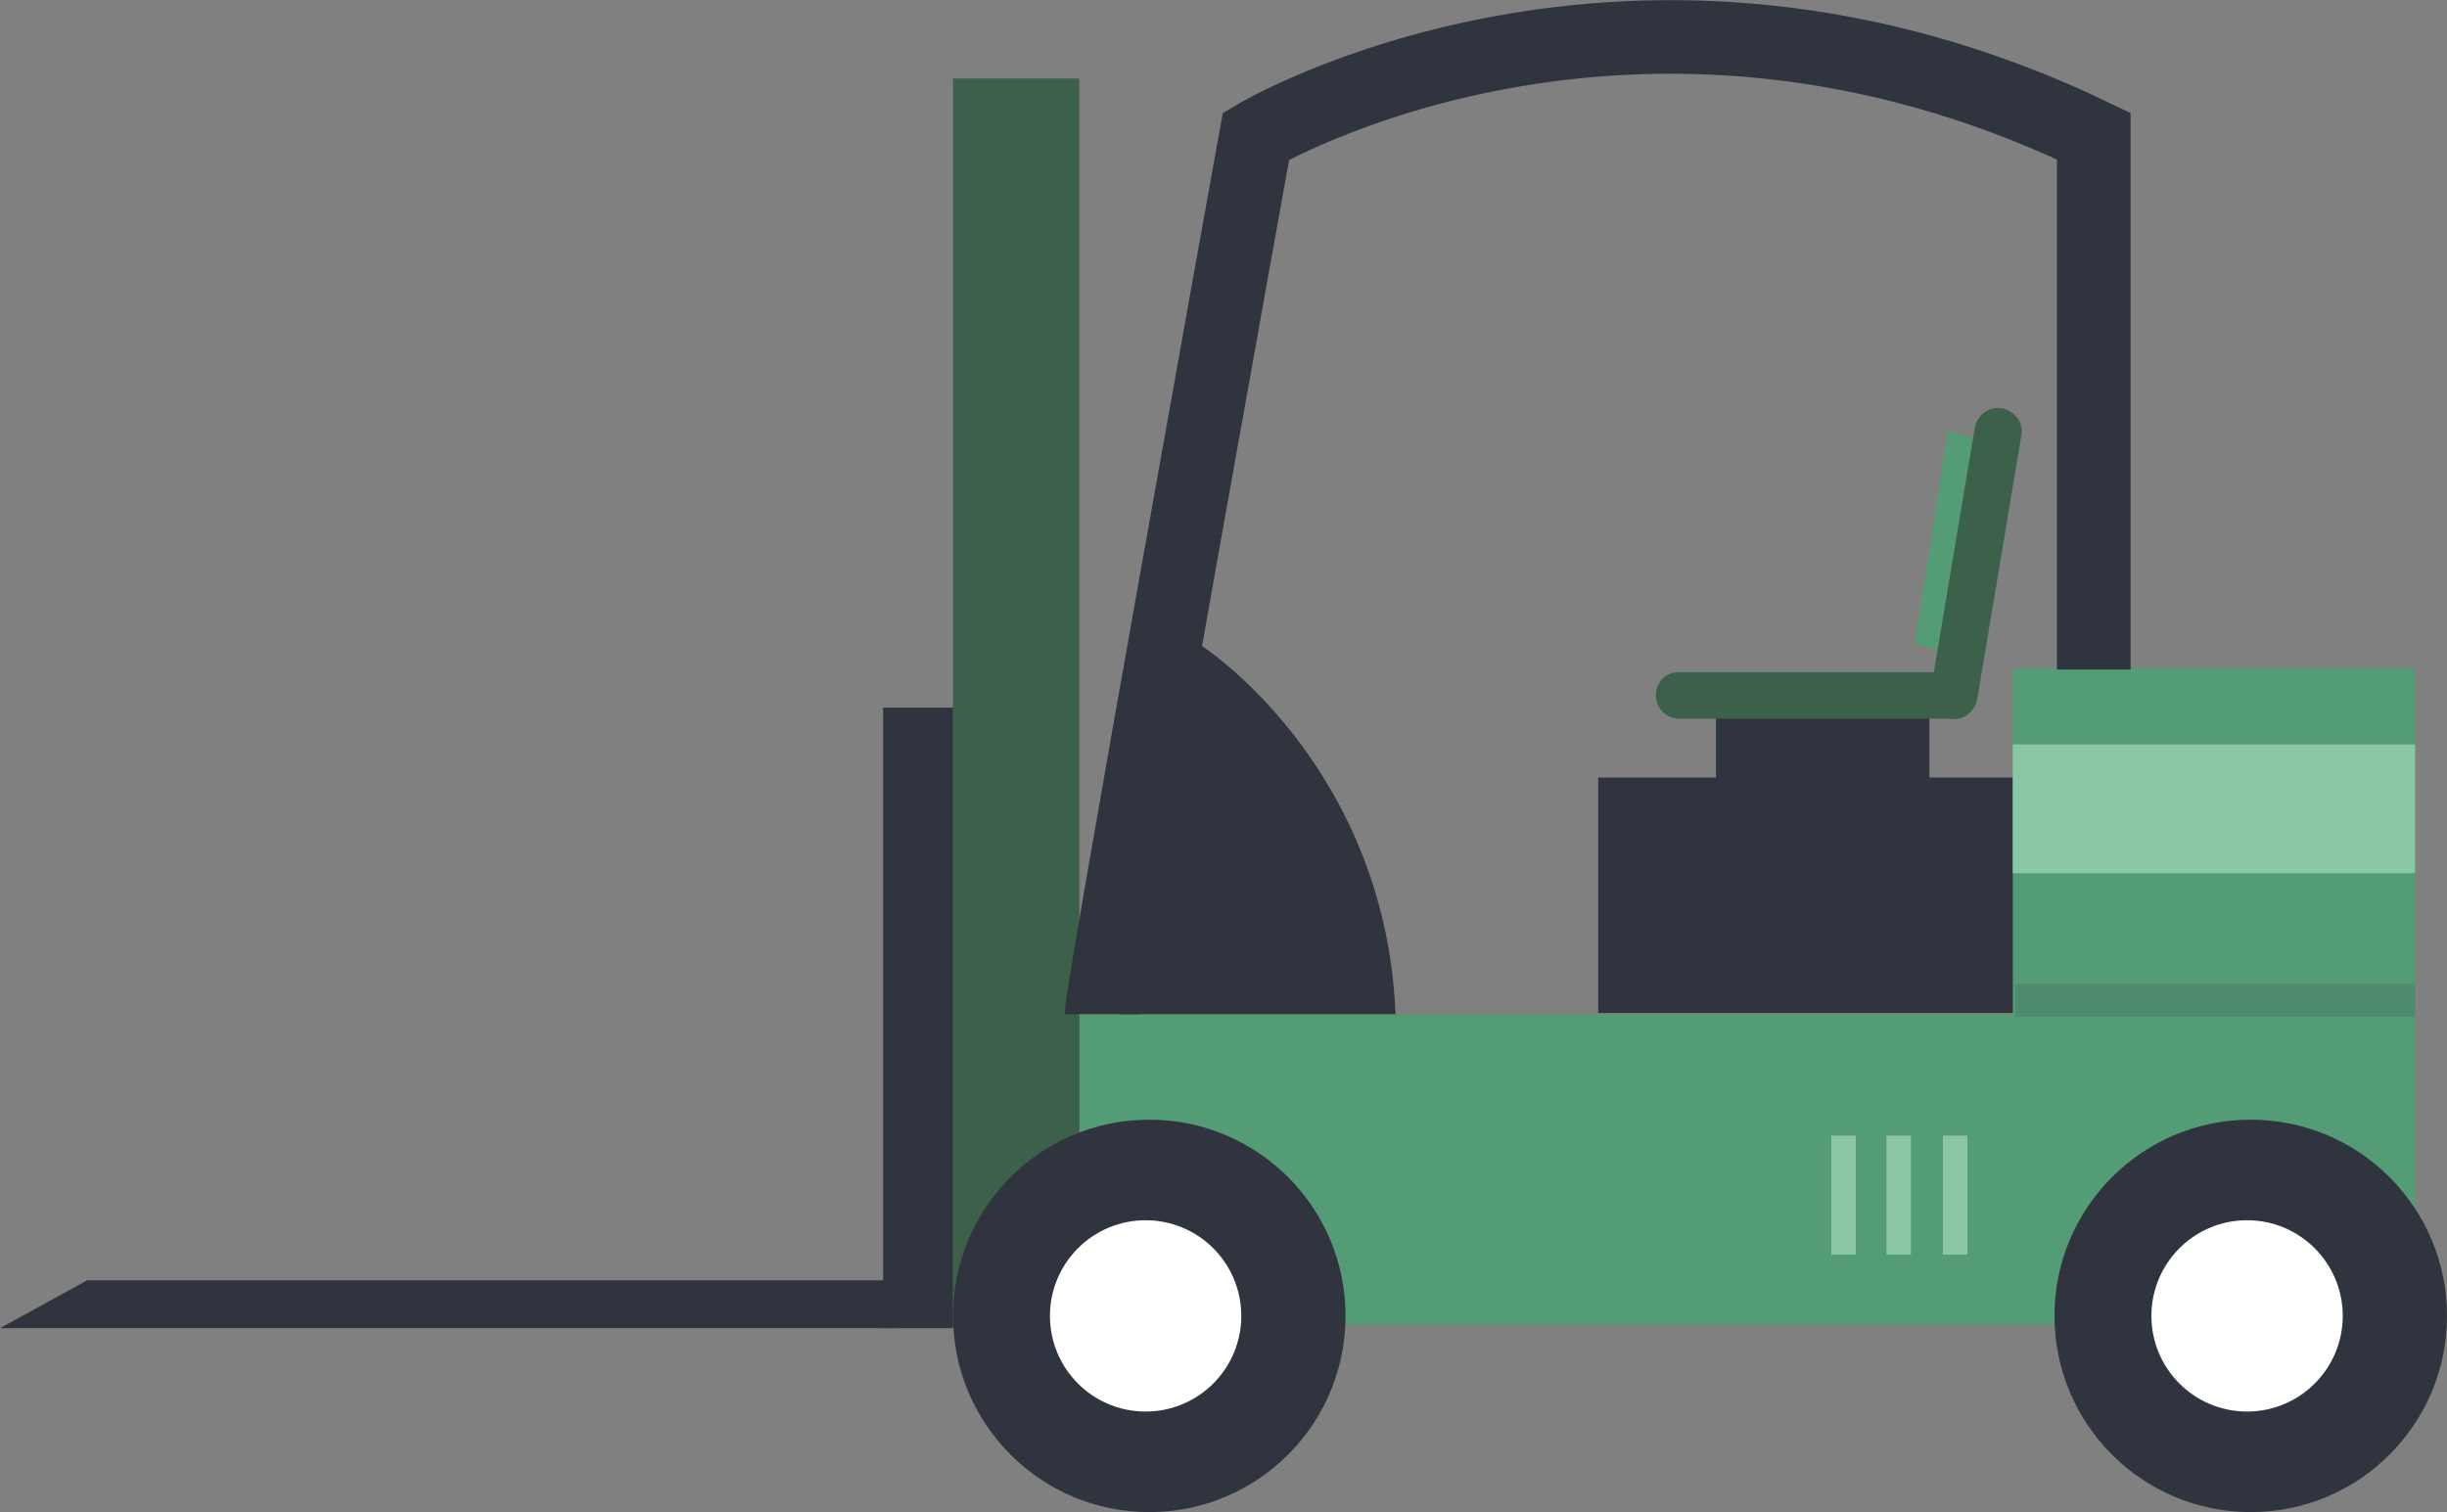
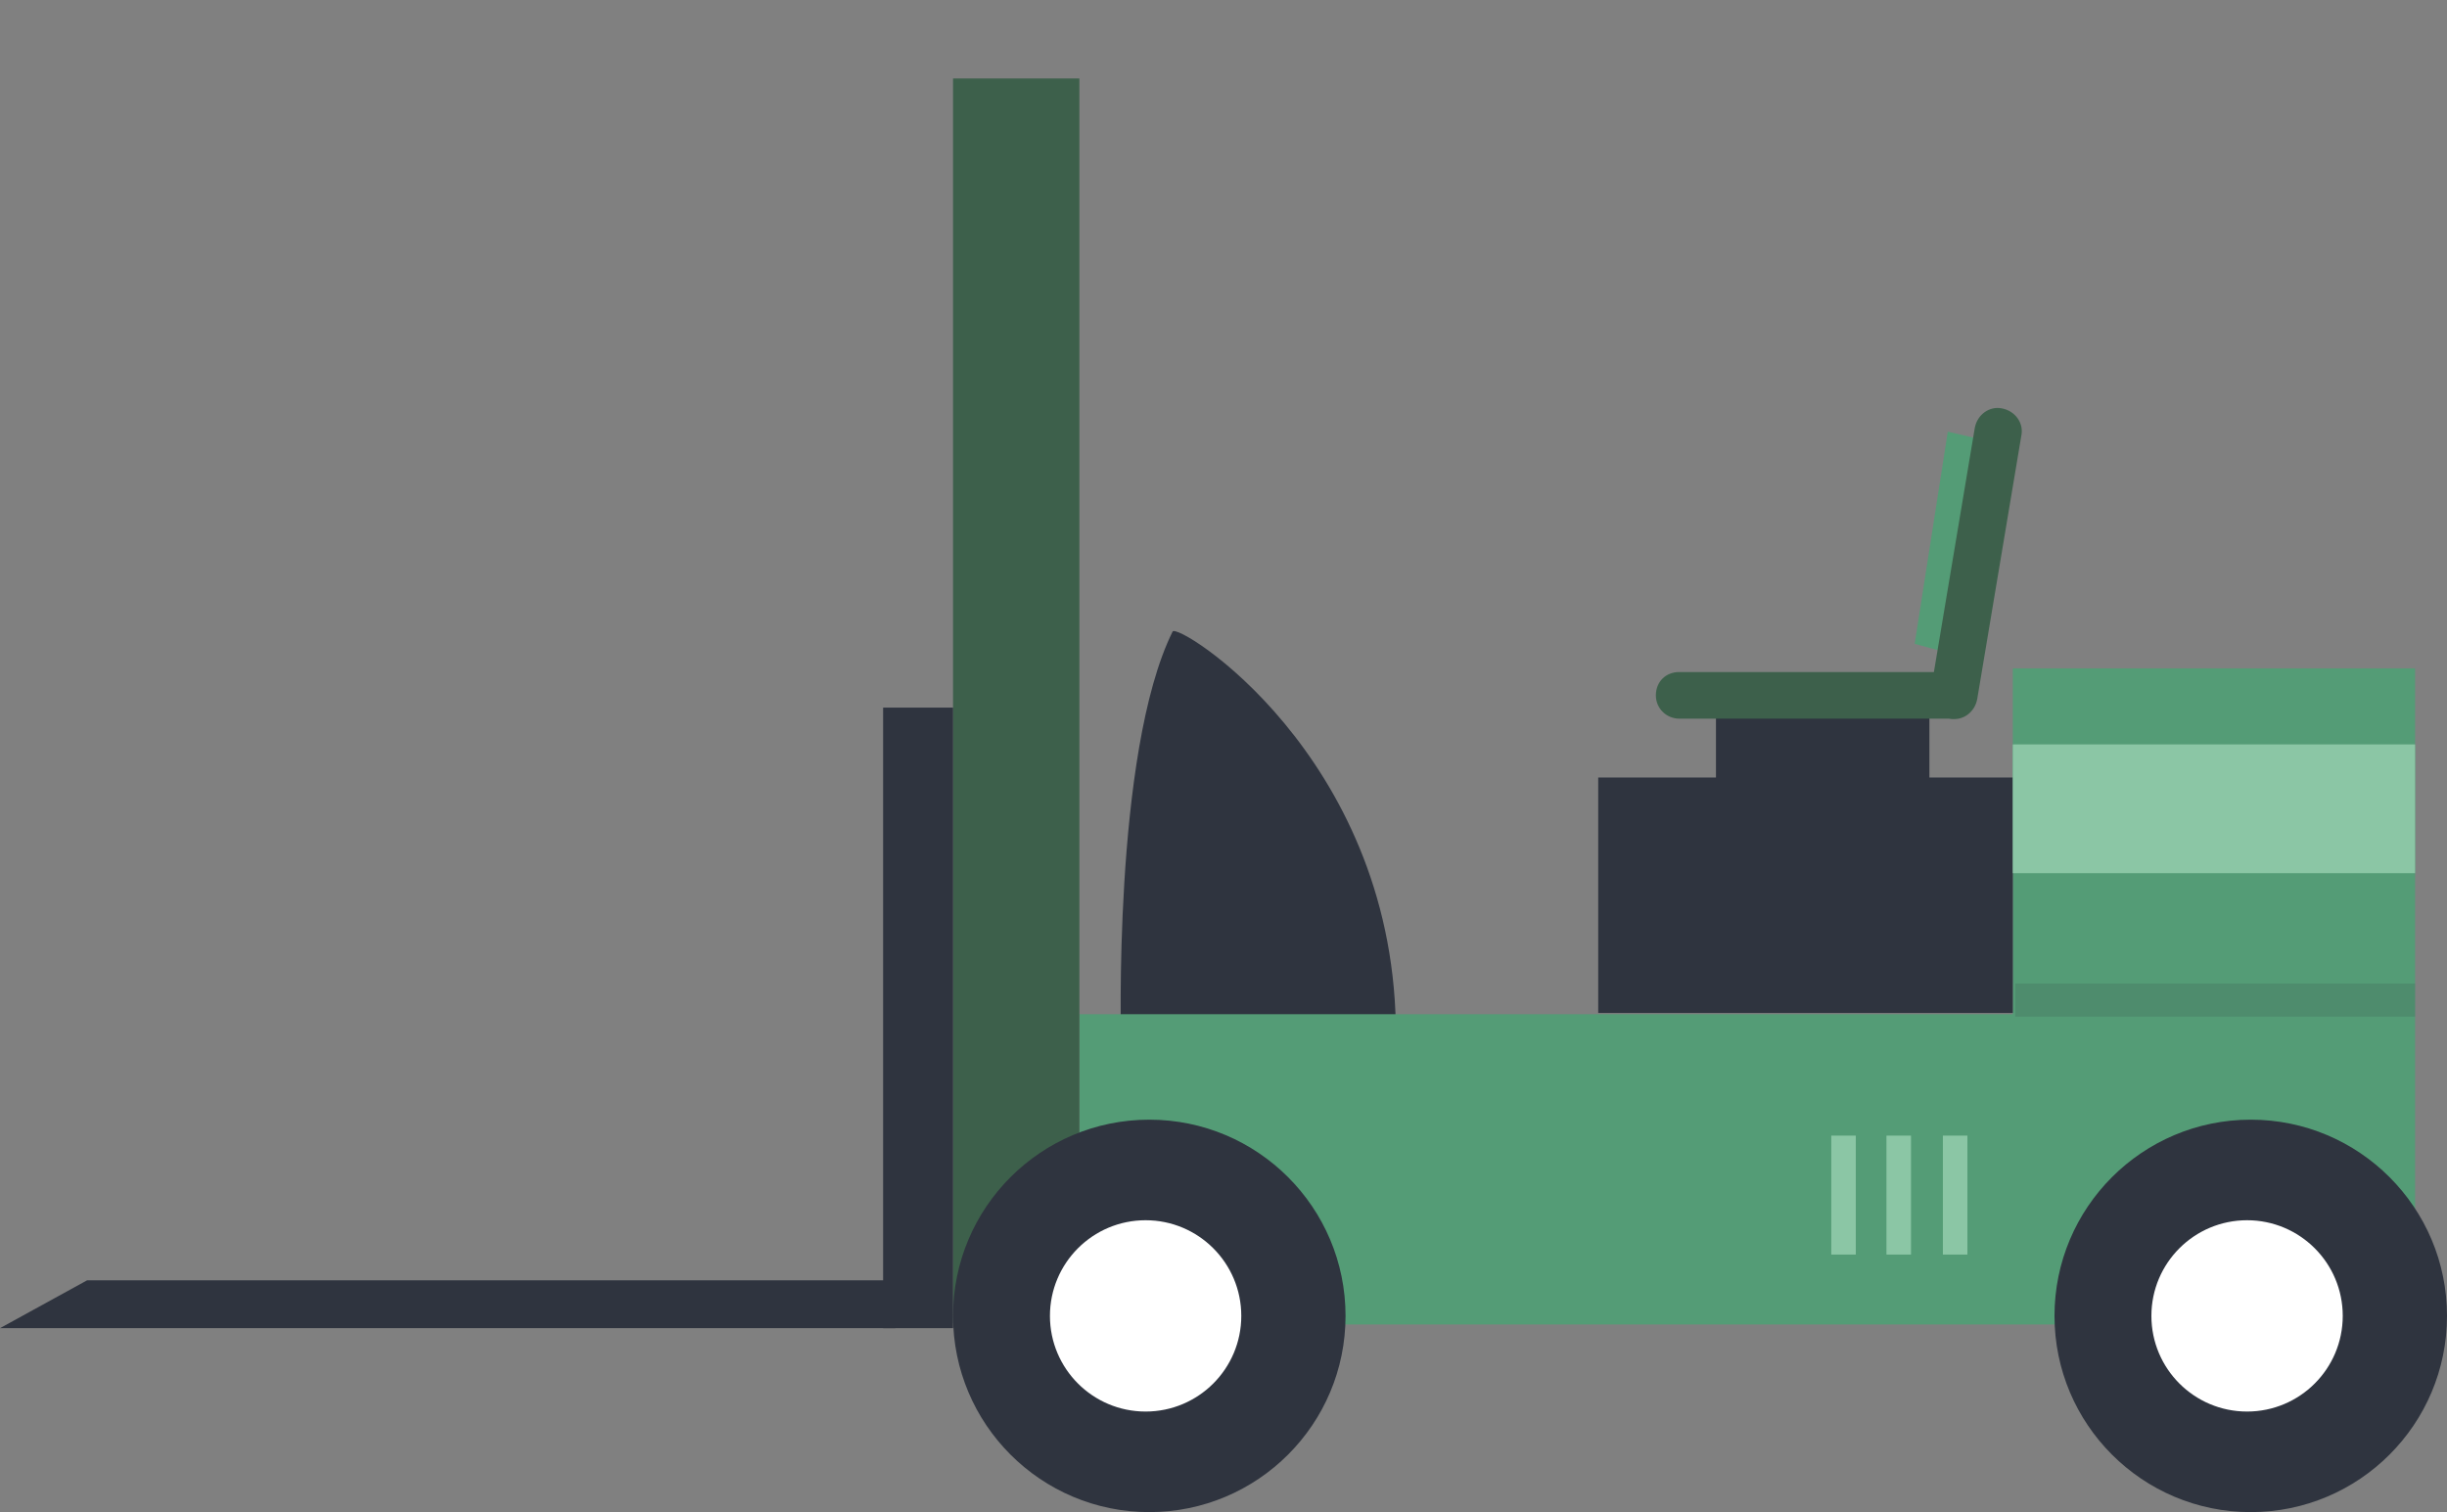
<svg xmlns="http://www.w3.org/2000/svg" version="1.1" id="Layer_1" x="0px" y="0px" width="199.5px" height="123.3px" viewBox="0 0 199.5 123.3" style="enable-background:new 0 0 199.5 123.3;" xml:space="preserve">
  <rect x="0" y="0" width="199.5" height="123.3" fill="#808080" stroke="none" />
  <path style="fill:#2F343F;" d="M95.6,51.5c0.4-0.8,17.8,10,18.2,32.1l-22.4,1.4C91.4,85.1,90.7,61.4,95.6,51.5z" />
  <rect x="164.1" y="54.5" style="fill:#549C76;" width="32.8" height="53.4" />
  <rect x="88" y="82.7" style="fill:#549C76;" width="108.7" height="25.3" />
  <rect x="77.7" y="6.4" style="fill:#3D604B;" width="10.3" height="101.5" />
  <rect x="72" y="57.7" style="fill:#2F343F;" width="5.7" height="50.6" />
  <polygon style="fill:#2F343F;" points="0,108.3 73,108.3 73,104.4 7.1,104.4 " />
  <circle style="fill:#2F343F;" cx="183.5" cy="107.3" r="16" />
  <circle style="fill:#FFFFFF;" cx="183.2" cy="107.3" r="7.8" />
  <circle style="fill:#2F343F;" cx="93.7" cy="107.3" r="16" />
  <circle style="fill:#FFFFFF;" cx="93.4" cy="107.3" r="7.8" />
-   <path style="fill:none;stroke:#2F343F;stroke-width:6;stroke-miterlimit:10;" d="M89.8,82.7c0-1.8,12.6-71.6,12.6-71.6  s30.5-18.2,68.3,0v43.5" />
  <rect x="130.3" y="63.4" style="fill:#2F343F;" width="33.8" height="19.2" />
  <polygon style="fill:#549C76;" points="162.7,36.1 158.8,35.2 156.1,52.5 159.4,53.4 " />
  <rect x="139.9" y="57.2" style="fill:#2F343F;" width="17.4" height="7.1" />
  <path style="fill:#3D604B;" d="M135,56.7c0,1.1,0.9,1.9,1.9,1.9h22.2c1.1,0,1.9-0.9,1.9-1.9l0,0c0-1.1-0.9-1.9-1.9-1.9h-22.2  C135.8,54.8,135,55.6,135,56.7L135,56.7z" />
  <path style="fill:#3D604B;" d="M159,58.6c1,0.2,2-0.5,2.2-1.6l3.6-21.5c0.2-1-0.5-2-1.6-2.2l0,0c-1-0.2-2,0.5-2.2,1.6l-3.6,21.5  C157.3,57.5,158,58.4,159,58.6L159,58.6z" />
  <rect x="164.3" y="80.2" style="opacity:0.15;fill:#2F343F;" width="32.6" height="2.7" />
  <line style="fill:none;stroke:#8BC6A5;stroke-width:2;stroke-miterlimit:10;" x1="159.4" y1="92.6" x2="159.4" y2="102.3" />
  <line style="fill:none;stroke:#8BC6A5;stroke-width:2;stroke-miterlimit:10;" x1="154.8" y1="92.6" x2="154.8" y2="102.3" />
  <line style="fill:none;stroke:#8BC6A5;stroke-width:2;stroke-miterlimit:10;" x1="150.3" y1="92.6" x2="150.3" y2="102.3" />
  <rect x="164.1" y="60.7" style="fill:#8BC6A5;" width="32.8" height="10.5" />
</svg>